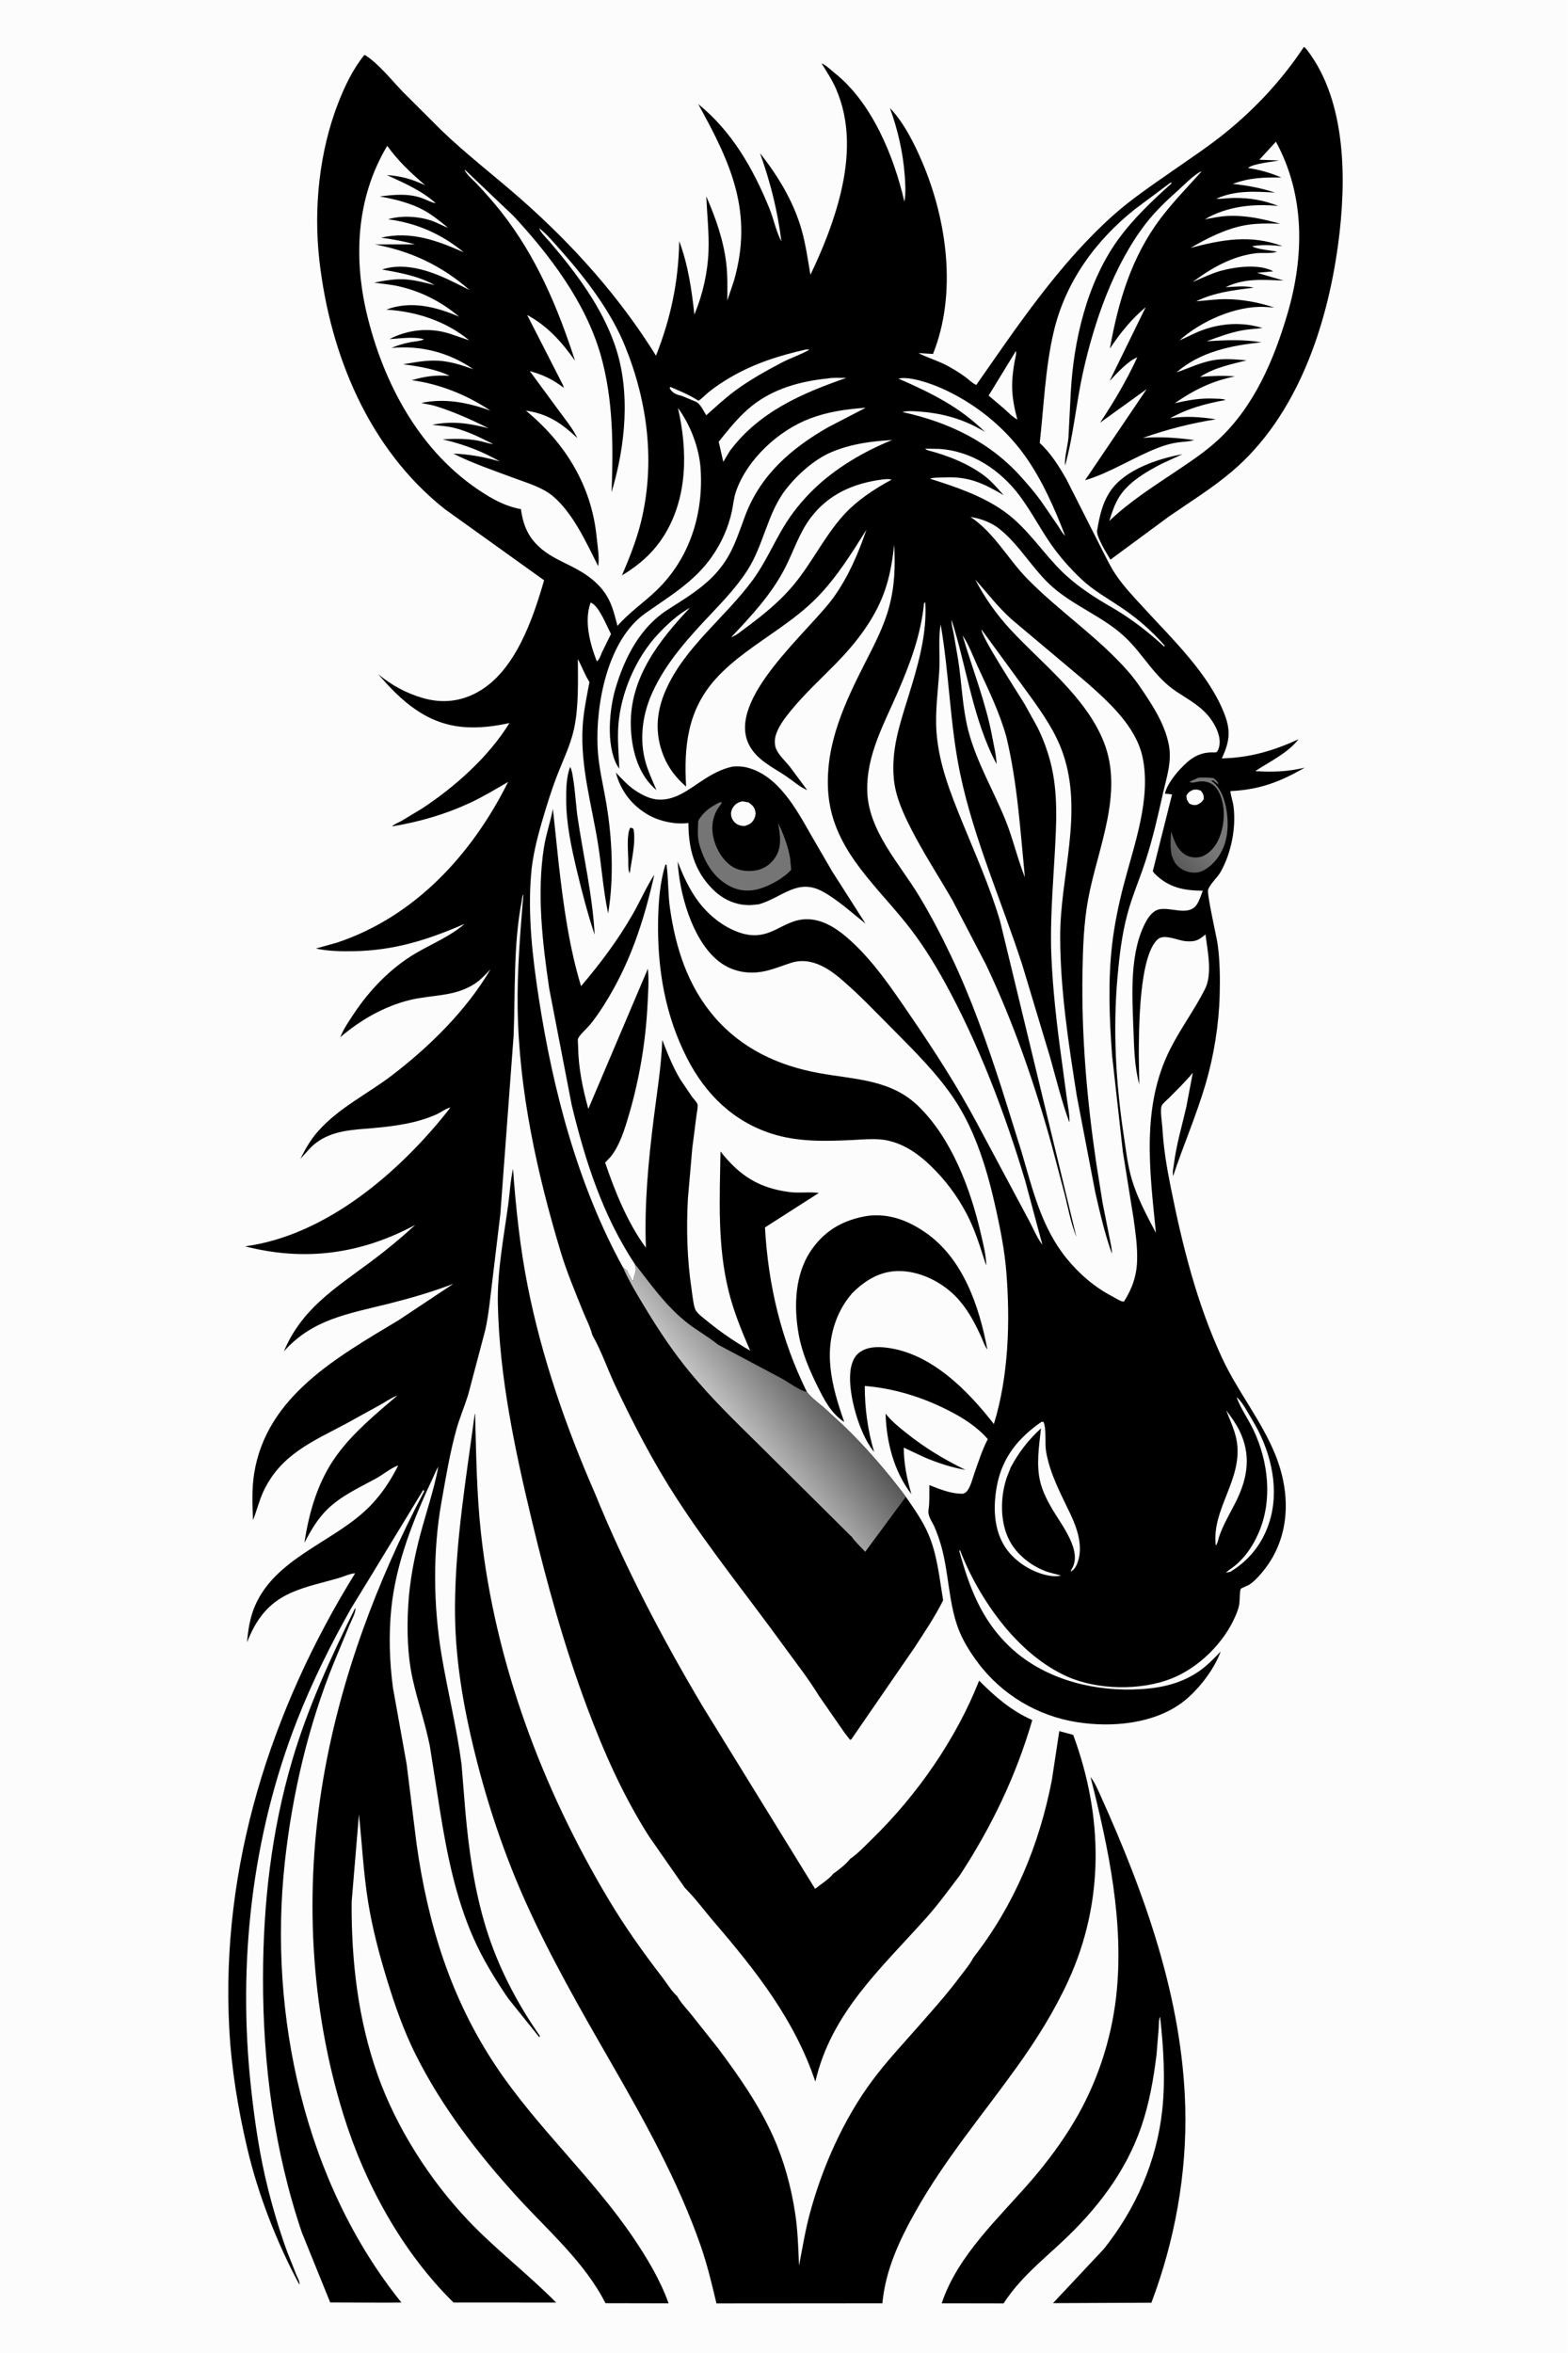
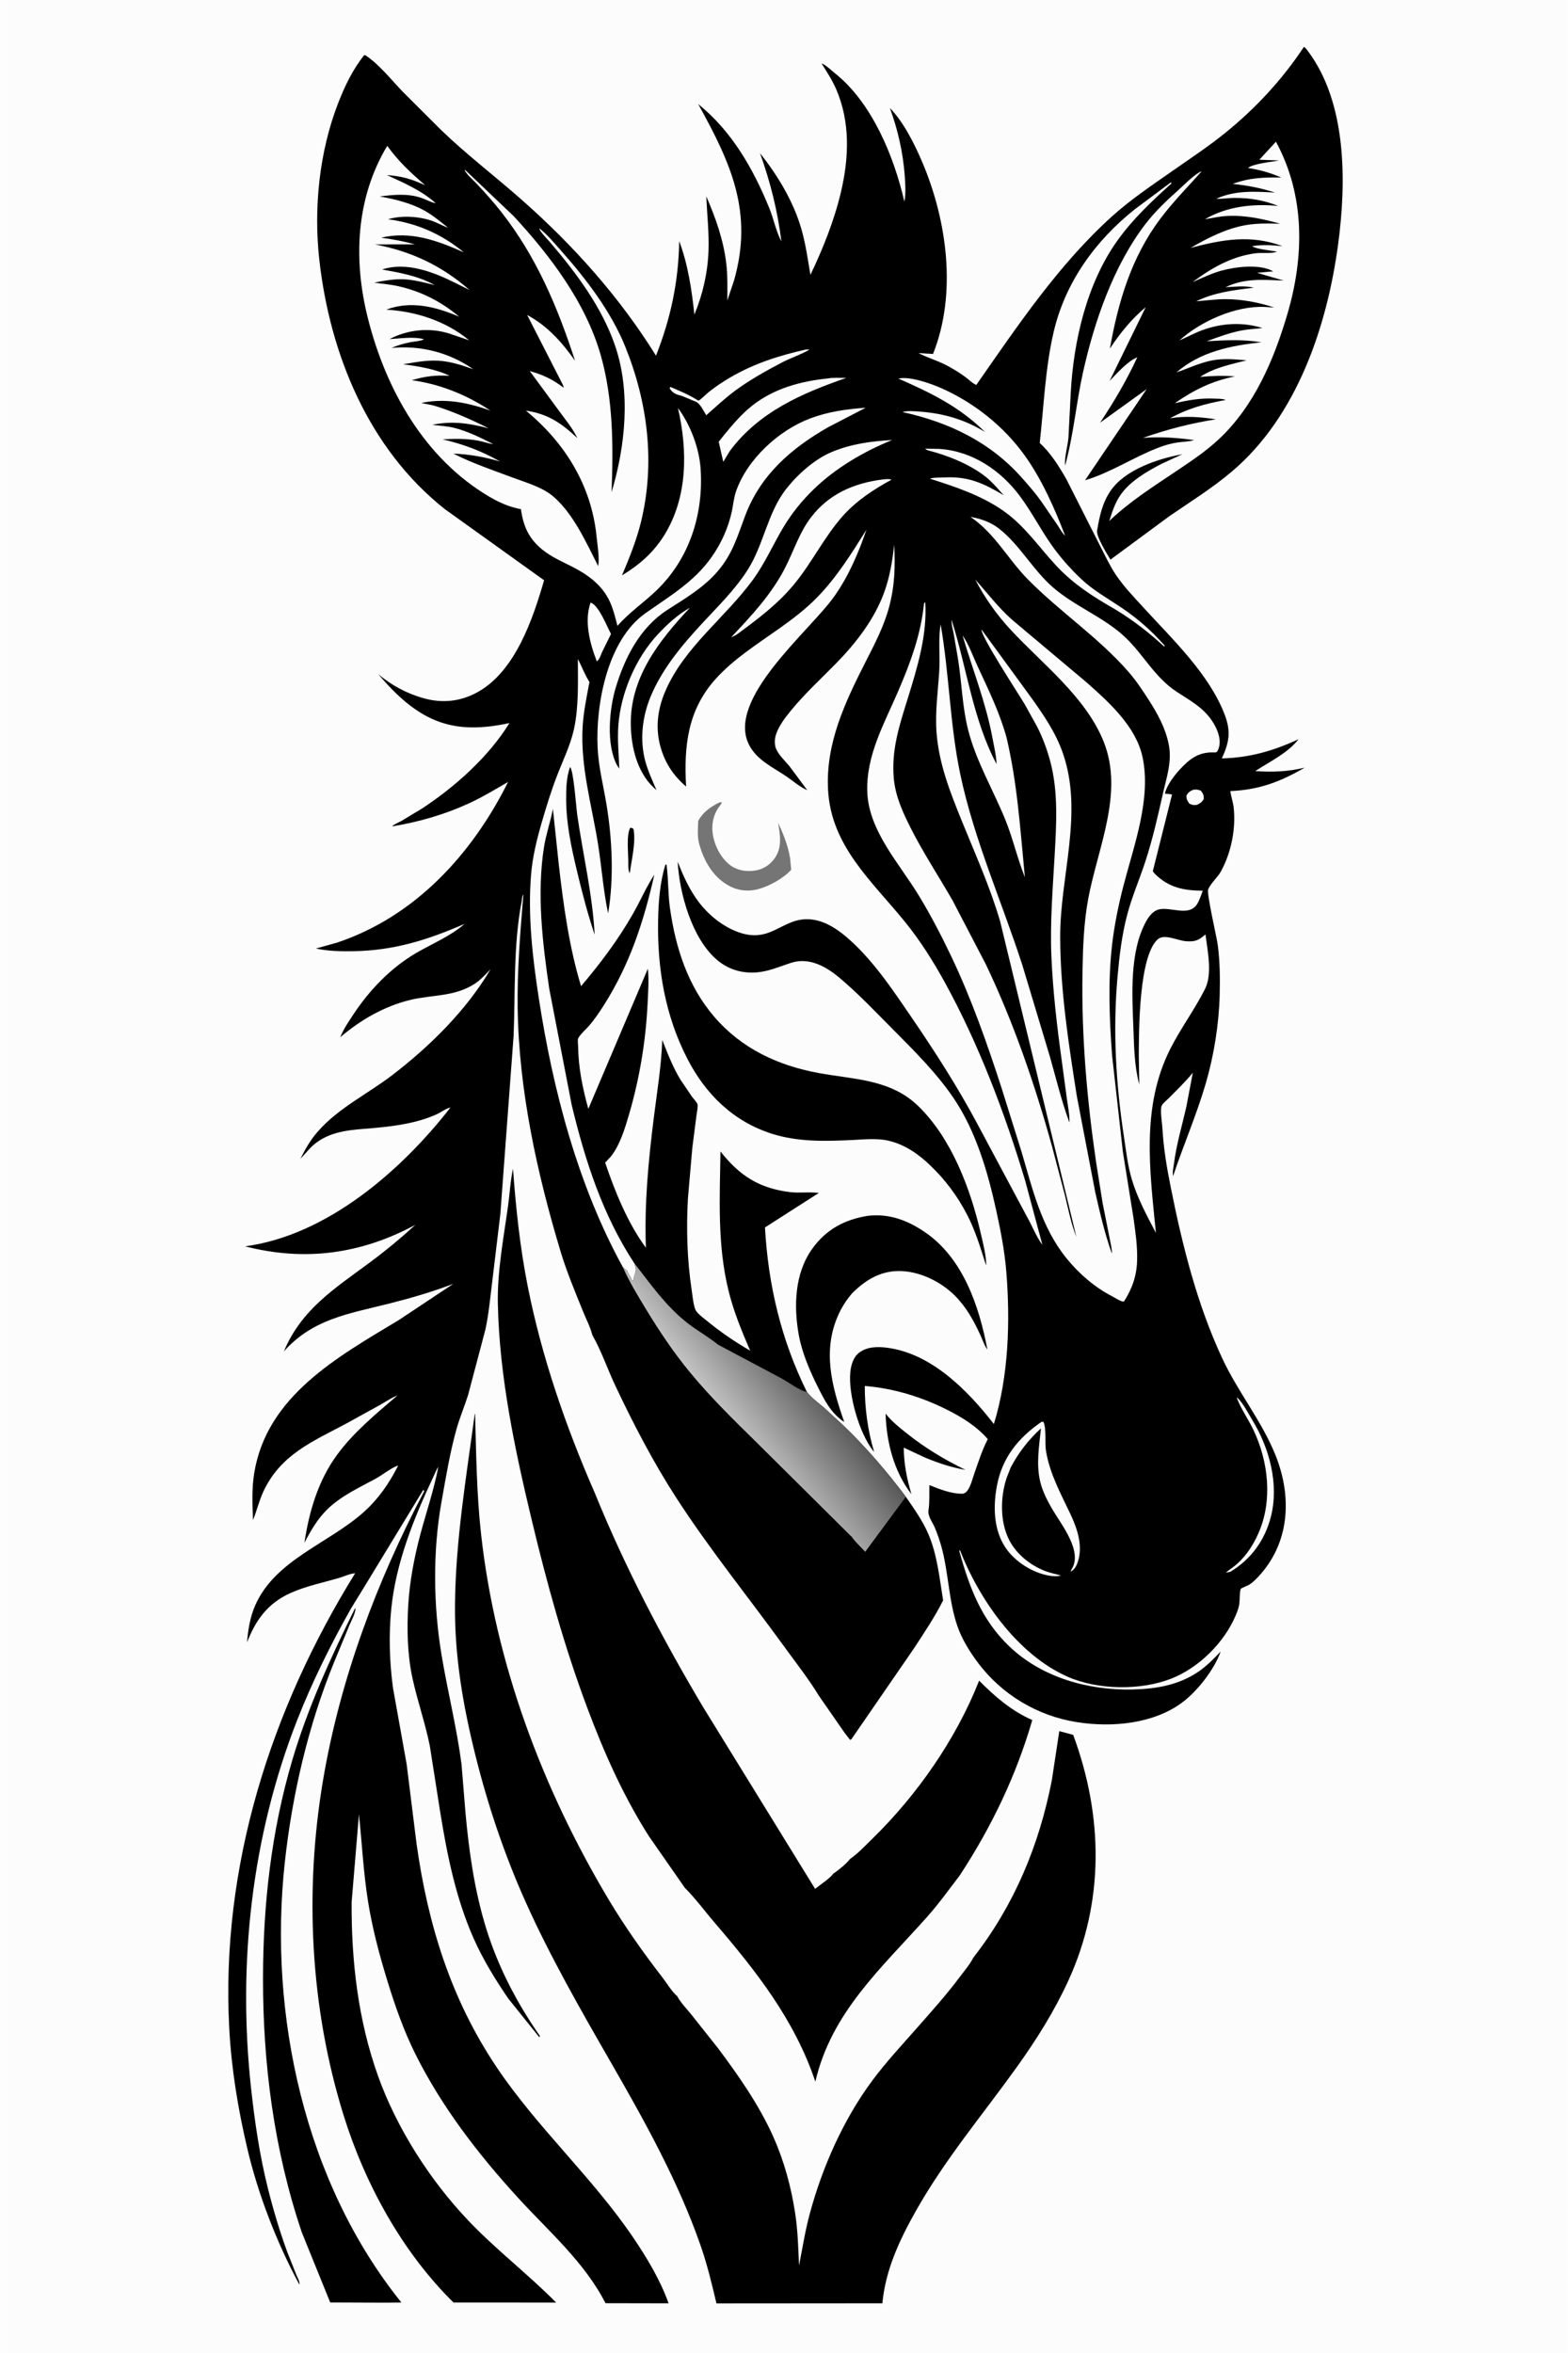
<svg xmlns="http://www.w3.org/2000/svg" version="1.1" style="display: block;" viewBox="0 0 1365 2048" width="1024" height="1536">
  <defs>
    <linearGradient id="Gradient1" gradientUnits="userSpaceOnUse" x1="1025.64" y1="751.118" x2="1049.69" y2="732.539">
      <stop class="stop0" offset="0" stop-opacity="1" stop-color="rgb(92,91,92)" />
      <stop class="stop1" offset="1" stop-opacity="1" stop-color="rgb(120,119,119)" />
    </linearGradient>
    <linearGradient id="Gradient2" gradientUnits="userSpaceOnUse" x1="697.893" y1="1187.28" x2="634.213" y2="1237.34">
      <stop class="stop0" offset="0" stop-opacity="1" stop-color="rgb(89,88,88)" />
      <stop class="stop1" offset="1" stop-opacity="1" stop-color="rgb(196,195,195)" />
    </linearGradient>
  </defs>
  <path transform="translate(0,0)" fill="rgb(252,252,252)" d="M -0 -0 L 1365 0 L 1365 2048 L -0 2048 L -0 -0 z" />
  <path transform="translate(0,0)" fill="rgb(0,0,0)" d="M 548.591 720.5 C 550.113 720.5 550.192 720.746 551.438 721.5 C 553.677 732.868 549.738 748.587 548.149 760.203 L 547.495 758.511 C 546.694 755.427 546.947 751.321 546.894 748.11 C 546.777 740.986 545.293 726.504 548.591 720.5 z" />
  <path transform="translate(0,0)" fill="rgb(0,0,0)" d="M 770.962 1230.41 C 776.4 1237.29 783.102 1242.56 789.929 1247.99 C 805.781 1260.59 822.399 1270.48 840.543 1279.36 C 827.992 1277.21 816.409 1273.3 804.716 1268.39 L 786.787 1259.98 C 786.863 1274.26 789.467 1286.9 793.451 1300.5 C 778.137 1280.54 771.706 1255.23 770.962 1230.41 z" />
  <path transform="translate(0,0)" fill="rgb(0,0,0)" d="M 496.235 667.5 C 499.4 671.232 501.53 702.848 502.488 709.473 C 507.459 743.85 515.831 778.967 517.633 813.596 C 511.595 795.481 506.69 776.747 502.249 758.179 C 497.304 737.505 492.857 716.952 492.819 695.584 C 492.802 686.054 493.002 676.57 496.235 667.5 z" />
  <path transform="translate(0,0)" fill="rgb(0,0,0)" d="M 755.422 1058.24 C 773.866 1056.02 789.933 1062.07 804.987 1072.28 C 838.341 1094.88 852.426 1136.76 859.592 1174.56 C 857.053 1171.36 855.353 1166.02 853.601 1162.23 C 847.758 1149.58 841.375 1137.85 831.435 1127.85 C 818.922 1115.26 799.849 1106.02 781.866 1106.28 C 765.575 1106.52 752.632 1114.73 741.565 1125.91 C 737.128 1131.17 733.402 1136.79 730.466 1143.02 C 715.533 1174.7 723.927 1206.34 734.958 1237.63 L 733.57 1236.76 C 722.97 1229.07 717.63 1218.49 711.945 1207.13 C 704.901 1193.04 698.173 1177.41 695.356 1161.81 C 690.856 1136.89 691.771 1108.27 707.027 1086.98 C 719.184 1070.01 735.174 1061.53 755.422 1058.24 z" />
-   <path transform="translate(0,0)" fill="rgb(0,0,0)" d="M 637.805 667.19 C 642.061 666.912 645.836 666.951 650 667.969 C 677.071 674.584 692.958 703.713 705.673 726.143 L 724.467 758.497 L 753.511 803.958 C 741.787 794.581 729.764 783.576 716.667 776.239 C 694.304 763.71 681.216 781.23 660.505 787.105 L 653.5 787.784 C 640.511 788.093 629.277 782.913 620.189 773.742 C 604.193 757.601 599.285 738.263 599.281 716.308 C 588.276 717.845 574.286 714.89 564.688 709.469 C 550.047 701.199 540.374 688.501 536.074 672.46 C 541.508 678.061 546.921 684.135 553.524 688.376 C 559.208 692.026 565.641 695.367 572.5 695.898 C 587.31 697.046 599.288 687.313 610.814 679.721 C 619.454 674.031 627.614 669.455 637.805 667.19 z" />
  <path transform="translate(0,0)" fill="rgb(252,252,252)" d="M 645.92 697.5 C 647.738 697.549 649.823 698.096 651.635 698.397 C 654.015 700.147 656.004 701.596 657.047 704.489 C 658.196 707.679 657.868 709.828 656.473 712.804 C 654.734 716.515 652.222 717.623 648.5 718.896 C 646.488 719.002 644.037 718.6 642.225 717.684 C 639.585 716.348 637.521 713.837 636.743 711 C 635.972 708.188 636.404 705.476 637.953 703 C 640.001 699.725 642.279 698.456 645.92 697.5 z" />
  <path transform="translate(0,0)" fill="rgb(118,117,118)" d="M 626.035 698.5 L 628.384 698.131 C 627.967 700.049 626.063 701.929 624.976 703.615 C 621.115 709.606 619.556 716.969 620.237 723.995 C 621.272 734.676 626.882 746.202 635.418 752.838 C 641.627 757.666 649.392 758.82 657.044 757.762 C 664.079 756.79 670.195 752.916 674.306 747.155 C 681.06 737.69 679.205 726.93 677.344 716.184 C 682.085 726.213 685.844 735.715 687.779 746.69 L 688.761 757.026 C 682.335 764.298 669.468 771.448 660.032 773.884 C 650.418 776.366 641.459 775.125 632.981 770.028 C 620.026 762.241 612.809 749.082 608.781 735 C 606.884 728.372 607.528 721.25 607.829 714.431 C 612.108 706.69 618.369 702.504 626.035 698.5 z" />
  <path transform="translate(0,0)" fill="rgb(0,0,0)" d="M 309.147 1399.5 C 310.214 1402.42 305.542 1411.19 304.161 1414.39 L 290.779 1446.65 C 268.246 1501.64 254.181 1562.36 247.783 1621.34 C 233.454 1753.43 265.06 1899.4 349.341 2004.05 L 335.25 2004.18 L 287.361 2004 L 262.67 1943.11 C 238.51 1871.69 228.727 1796.57 228.848 1721.37 C 228.951 1657.43 236.125 1593.67 254.28 1532.19 C 267.897 1486.08 287.917 1442.49 309.147 1399.5 z" />
  <path transform="translate(0,0)" fill="rgb(0,0,0)" d="M 579.283 752.5 C 580.487 752.729 580.174 752.366 580.328 753.546 C 581.912 765.683 581.449 778.15 583.201 790.44 C 588.142 825.099 598.705 858.176 621.853 885.07 C 645.728 912.81 677.443 927.522 712.968 934 C 743.72 939.609 775.235 939.366 799.174 962.478 C 828.391 990.687 844.911 1034.76 853.847 1073.55 C 855.935 1082.61 858.457 1092.17 858.623 1101.5 L 857.944 1099.7 C 853.157 1084.87 849.031 1070.87 841.789 1056.96 C 833.525 1041.1 823.221 1027.26 810.353 1014.81 C 799.757 1004.56 787.718 996.065 773.125 992.764 C 763.219 990.524 752.032 991.776 741.951 992.249 C 718.324 993.359 694.586 994.038 671.777 986.736 C 638.283 976.013 614.179 952.373 598.254 921.347 C 579.012 883.858 572.164 843.381 572.873 801.479 C 573.143 785.582 574.428 767.702 579.283 752.5 z" />
  <path transform="translate(0,0)" fill="rgb(0,0,0)" d="M 552.443 1099.97 C 524.675 1057.91 509.359 1010.35 497.636 961.719 L 478.07 860.438 C 472.183 820.413 467.177 777.894 473.469 737.612 C 475.23 726.341 479.116 715.318 481.283 704.069 L 486.438 752.879 C 490.466 787.984 495.449 824.497 505.785 858.328 C 522.697 838.419 537.54 818.673 550.626 795.996 C 557.171 784.655 562.45 772.211 569.59 761.288 C 560.456 801.972 548.266 839.163 525.819 874.632 C 522.048 880.591 518.028 886.509 513.524 891.939 C 510.888 895.115 504.749 900.44 503.192 903.946 C 502.733 904.978 503.202 909.283 503.217 910.579 C 503.433 929.236 507.168 947.241 512.114 965.157 L 563.956 843.191 C 565.011 853.15 564.203 863.373 563.727 873.361 C 562.186 905.739 556.781 938.384 547.705 969.511 C 544.12 981.806 539.785 996.38 531.822 1006.5 L 526.767 1011.93 C 535.303 1037.19 546.396 1064.47 562.245 1086.03 C 560.872 1047.6 564.341 1011.2 569.102 973.082 C 571.905 950.64 575.727 927.771 576.498 905.151 C 581.16 916.995 585.704 928.83 592.351 939.743 L 602.375 954.543 C 603.607 956.23 606.412 959.115 607.112 960.964 C 607.826 962.852 606.6 968.487 606.302 970.668 L 602.656 999.203 L 598.802 1043.51 C 597.417 1069.83 598.086 1096.02 602.016 1122.11 C 602.666 1126.42 603.692 1137.76 605.938 1140.98 C 608.325 1144.39 613.258 1147.89 616.557 1150.58 C 627.983 1159.92 640.293 1168.2 653.051 1175.6 C 645.733 1158.66 638.726 1141.73 634.286 1123.77 C 624.333 1083.49 626.56 1043.12 627.191 1002.19 C 643.689 1023.25 660.966 1034.36 687.94 1037.61 C 696.201 1038.6 704.804 1037.18 712.938 1038.35 L 711.912 1038.9 L 665.939 1068.33 C 668.726 1118.63 680.09 1166.33 702.463 1211.57 C 696.499 1210.81 686.138 1202.98 680.427 1199.88 L 624.92 1170.38 C 616.413 1163.34 606.253 1157.92 597.5 1150.91 C 579.15 1136.2 566.723 1118.23 552.443 1099.97 z" />
-   <path transform="translate(0,0)" fill="rgb(0,0,0)" d="M 949.401 1546.62 C 953.086 1551.34 955.523 1557.13 957.972 1562.56 C 996.671 1648.3 1029.45 1739.36 1031.9 1834.42 C 1033.39 1891.95 1022.73 1950.48 1002.41 2004.23 L 916.743 2004.61 L 960.938 1957.5 C 988.764 1922.73 1007.09 1880.95 1011.87 1836.52 C 1014.72 1810.09 1012.96 1781.72 1009.98 1755.31 C 1008.69 1758 1008.96 1762.72 1008.73 1765.7 L 1006.89 1788.24 C 1004.29 1809.49 1000.5 1831.18 993.462 1851.45 C 979.817 1890.76 954.705 1923.17 924.538 1951.31 C 905.997 1968.61 887.72 1983.26 873.67 2004.85 L 819.806 2004.76 C 833.894 1962.43 870.318 1929.92 898.724 1896.81 C 911.971 1881.37 924.728 1864.15 935.132 1846.69 C 954.854 1813.59 967.338 1776.16 971.711 1737.87 C 979.007 1673.99 965.085 1608.28 949.401 1546.62 z" />
  <path transform="translate(0,0)" fill="rgb(0,0,0)" d="M 596.238 1643.23 L 565.059 1598.5 C 542.453 1563.02 525.698 1525.2 510.988 1485.9 C 491.036 1432.6 475.907 1377.63 462.678 1322.32 C 448.036 1261.09 434.665 1198 433.331 1134.83 C 432.737 1106.7 438.383 1077.26 442.249 1049.38 C 443.725 1038.73 444.224 1027.78 446.523 1017.3 C 449.053 1051.75 452.596 1085.44 459.309 1119.38 C 471.549 1181.25 492.625 1242.09 517.903 1299.8 C 543.831 1363.68 576.632 1426.31 611.874 1485.52 L 709.585 1644.01 C 713.979 1640.43 722.283 1635.17 725.474 1630.77 C 730.423 1627.38 736.371 1622.58 740.132 1617.9 C 747.017 1613.19 753.279 1606.38 759.28 1600.54 C 798.269 1562.57 832.392 1513.61 852.402 1462.81 C 866.083 1476.63 880.682 1489.2 898.689 1497.1 C 884.578 1545.67 863.308 1589.84 835.667 1632.14 C 826.172 1644.57 817.21 1657.1 806.772 1668.8 C 767.333 1713.01 723.647 1751.68 709.804 1811.83 C 691.771 1758.12 658.32 1715.66 621.855 1673.17 C 613.498 1663.43 605.299 1652.22 596.238 1643.23 z" />
  <path transform="translate(0,0)" fill="rgb(0,0,0)" d="M 847.427 1703.83 C 883.126 1657.93 904.722 1606.06 915.755 1549.26 L 922.206 1506.74 L 934.316 1510 C 960.409 1580.5 961.701 1655.16 929.948 1724.22 C 917.712 1750.82 902.368 1775.18 885.348 1798.95 C 855.36 1840.83 822.965 1878.98 797.479 1924.08 C 783.219 1949.31 770.871 1975.54 768.159 2004.74 L 623.692 2004.85 C 619.722 1988.15 615.695 1971.23 610.061 1955 C 590.44 1898.49 560.815 1845.55 531.063 1793.86 C 505.107 1748.76 478.935 1703.07 457.588 1655.57 C 439.077 1614.38 424.561 1571.08 413.668 1527.29 C 402.949 1484.19 395.666 1441.71 396.02 1397.19 C 396.464 1341.29 405.773 1286.11 413.194 1230.84 L 413.524 1230.49 C 414.468 1265.35 414.849 1300.04 418.669 1334.76 C 431.067 1447.39 471.87 1556.29 529.75 1653.22 C 543.894 1676.91 559.734 1699.2 576.563 1721.05 C 580.307 1725.91 584.338 1732.68 588.772 1736.8 L 589.319 1737.11 C 592.324 1742.85 597.486 1748.1 601.587 1753.16 L 625.02 1782.67 C 643.016 1806.71 660.822 1832.19 673.133 1859.7 C 682.649 1880.96 688.847 1903.9 692.298 1926.9 C 694.517 1941.68 694.941 1957 695.603 1971.92 C 698.521 1956.82 700.897 1941.9 704.89 1926.99 C 715.768 1886.38 734.344 1844.54 759.479 1810.75 C 771.566 1794.5 785.803 1779.26 799.199 1764.04 C 811.573 1749.98 823.931 1736.23 835.175 1721.21 C 839.306 1715.69 844.272 1709.94 847.427 1703.83 z" />
  <path transform="translate(0,0)" fill="rgb(0,0,0)" d="M 515.627 1162.04 C 513.798 1154.85 509.976 1147.61 507.197 1140.71 C 500.36 1123.73 493.267 1106.89 487.979 1089.35 C 467.425 1021.15 451.594 948.946 450.583 877.449 C 450.113 844.243 452.849 811.53 455.564 778.5 C 454.273 780.11 454.505 782.294 454.125 784.244 C 446.721 822.256 448.616 862.917 447.053 901.5 L 435.505 1056.69 L 428.325 1116.45 C 426.634 1130.1 425.362 1144.2 422.385 1157.62 L 407.374 1214.36 C 404.241 1224.24 400.111 1233.91 397.317 1243.88 C 391.543 1264.47 388.002 1286.28 384.238 1307.32 C 376.561 1350.24 377.158 1397.8 384.364 1440.76 C 389.675 1472.43 397.524 1503.62 401.7 1535.54 L 405.16 1577.94 C 408.212 1611.61 413.056 1645.62 423.032 1678 C 433.435 1711.76 449.755 1743.1 469.909 1772 L 469.5 1773.24 L 442.465 1739.56 C 431.131 1722.98 420.394 1705.53 412.244 1687.14 C 396.641 1651.93 389.09 1614.12 383.003 1576.3 L 374.136 1519.81 C 370.177 1499.91 363.339 1480.62 359.017 1460.77 C 354.558 1440.29 354.073 1418.14 355.297 1397.24 C 356.489 1376.88 360.484 1355.63 365.731 1335.95 C 370.954 1316.36 377.775 1296.52 381.517 1276.62 C 379.732 1279.25 378.479 1282.64 377.115 1285.53 C 360.118 1321.56 344.658 1359.93 340.57 1399.94 C 338.246 1422.69 338.974 1446.34 342.001 1469 L 353.927 1535.55 L 362.561 1604.97 C 372.467 1675.19 392.415 1739.82 432.217 1799.17 C 467.635 1851.98 515.532 1894.91 551.152 1947.47 C 563.306 1965.4 574.66 1984.29 582.008 2004.76 L 527.062 2004.65 C 508.75 1968.78 477.535 1942.06 450.747 1912.73 C 416.228 1874.93 384.664 1834.07 361.694 1788.13 C 351.369 1767.48 343.828 1745.87 337.058 1723.84 C 330.118 1701.25 324.05 1678.4 320.314 1655.05 C 316.253 1629.67 315.05 1604.59 312.383 1579.13 L 306.013 1655.63 C 305.745 1706.89 311.564 1757.94 328.862 1806.49 C 345.142 1852.18 374.175 1897.59 407.637 1932.76 C 431.748 1958.1 459.597 1979.32 484.091 2004.09 L 394.707 2004.04 C 349.927 1960.01 317.42 1900.43 298.926 1840.81 C 269.81 1746.94 264.792 1645.33 281.27 1548.57 C 296.188 1460.97 327.905 1376.43 369.183 1298 L 368.5 1296.59 L 320.545 1375.43 L 305.541 1399.9 C 287.963 1430.99 271.677 1463.83 258.626 1497.07 C 218.858 1598.38 206.695 1709.38 218.404 1817.17 C 221.615 1846.72 225.962 1876.31 233.227 1905.17 C 237.887 1923.69 243.365 1942.07 249.941 1960 L 258.01 1980.31 C 259.018 1982.72 261.084 1985.97 260.5 1988.46 C 240.914 1952.17 224.576 1910.06 215.147 1869.89 C 207.128 1835.72 201.351 1800.81 199.465 1765.73 C 191.9 1624.94 235.429 1488.24 309.055 1369.37 C 304.876 1369.46 298.973 1372.3 294.833 1373.5 C 280.829 1377.56 266.518 1380.43 253.135 1386.38 C 233.251 1395.22 222.686 1409.6 214.966 1429.45 C 215.838 1418.52 217.54 1407.63 221.951 1397.5 C 239.382 1357.46 286.509 1343.26 316.924 1315.75 C 329.76 1304.14 338.68 1291.02 346.504 1275.69 L 345.628 1275.86 C 339.632 1278.19 332.954 1283.73 327.067 1286.94 C 312.663 1294.79 296.609 1302.09 284.788 1313.75 C 276.111 1322.3 270.481 1332.16 264.907 1342.82 C 268.98 1315.65 276.814 1288.86 293.234 1266.38 C 307.67 1246.62 327.422 1230.41 345.918 1214.57 L 344.827 1215.02 C 339.892 1217.11 335.087 1220.39 330.398 1223.02 L 301.034 1239.21 C 271.532 1254.89 243.97 1266.2 229.022 1298.5 C 225.344 1306.45 223.46 1314.95 220.139 1323.01 C 219.586 1309.49 219.002 1295.69 221.173 1282.27 C 232.054 1214.98 293.891 1181.02 347 1149.01 L 394.554 1117.42 C 375.678 1124.62 357.022 1130.01 337.422 1134.92 C 302.964 1143.56 272.031 1148.18 247.044 1176.18 C 262.224 1139.86 290.728 1121.85 321.068 1099.4 C 335.262 1088.9 348.438 1078.07 361.424 1066.12 C 314.149 1091.52 265.433 1098.16 213.242 1084.79 C 284.654 1075.21 349.354 1018.84 392.034 964.008 C 388.544 964.512 383.602 968.266 380.191 969.808 C 374.252 972.494 367.789 974.688 361.477 976.253 C 349.392 979.249 337.03 980.799 324.647 981.871 C 307.284 983.375 289.955 983.719 275.319 994.502 C 270.038 998.393 266.008 1003.92 261.421 1008.58 C 265.768 999.919 270.213 992.083 276.676 984.743 C 294.742 964.229 319.785 952.285 341.265 935.866 C 373.895 910.924 406.07 879.253 426.985 843.589 C 422.67 848.057 418.301 852.945 413.066 856.338 C 395.438 867.763 376.04 865.639 356.681 870.397 C 334.293 875.9 313.598 887.811 296.19 902.743 C 298.766 895.898 303.268 889.432 307.278 883.328 C 321.365 861.887 340.007 842.44 362.266 829.437 C 375.571 821.664 392.886 814.418 404.315 804.128 C 372.237 818.104 342.989 827.324 307.636 827.899 C 296.896 828.073 285.447 827.909 274.928 825.568 L 293.277 820.452 C 361.385 797.723 410.966 743.374 442.259 680.584 C 431.247 686.955 420.225 693.657 408.668 698.991 C 386.933 709.023 364.835 715.322 341.301 719.292 C 342.697 717.499 347.032 715.833 349.116 714.69 L 367 703.916 C 395.744 685.153 425.394 658.711 443.436 629.321 C 430.452 632.167 417.303 633.841 404 632.821 C 371.346 630.318 349.364 610.339 329.2 586.808 C 340.764 596.398 353.385 603.286 367.844 607.5 C 384.616 612.388 400.759 610.786 416.038 602.236 C 448.562 584.034 463.909 538.614 473.601 505.058 L 387.194 443.15 C 320.916 390.68 287.237 308.701 277.916 226.5 C 272.793 181.315 277.825 131.848 294.418 89.403 C 300.218 74.566 306.986 60.494 316.956 47.971 L 318.012 48.104 C 329.934 55.949 340.35 69.249 350.303 79.621 L 383.909 113.157 C 406.203 134.614 430.597 153.175 453.757 173.572 C 498.752 213.198 539.426 258.565 571.038 309.605 C 583.928 276.911 590.683 244.914 591.247 209.885 C 598.942 230.195 602.153 252.356 604.461 273.812 C 611.761 256.335 616.092 237.215 616.767 218.309 C 617.328 202.629 615.501 186.561 614.822 170.88 C 623.029 189.789 629.804 208.84 632.245 229.439 C 633.492 239.97 633.173 250.92 633.146 261.517 L 638.888 244.489 C 656.098 184.652 636.253 142.032 607.786 90.564 C 637.098 114.225 655.716 146.859 669.734 181.262 C 673.492 190.485 675.585 201.558 680.253 210.135 C 676.886 183.314 670.686 158.737 661.621 133.3 C 677.237 153.058 690.653 175.187 697.677 199.5 C 701.396 212.376 703.244 226.039 705.516 239.23 C 716.397 216.502 726.197 192.039 732.012 167.472 C 739.132 137.392 740.366 106.16 727.767 77.244 C 724.423 69.568 719.657 62.395 715.268 55.285 L 716.08 55.535 C 719.505 57.08 723.728 61.261 726.733 63.649 C 759.183 89.447 778.279 136.208 787.327 175.517 C 788.719 168.668 788.139 159.853 787.629 152.861 C 786.176 132.954 781.606 112.75 774.698 94.019 C 786.664 106.251 796.167 125.363 802.841 141.017 C 824.544 191.922 833.218 255.685 812.248 308.093 L 799.5 307.31 C 808.264 311.747 817.71 314.303 826.509 319.293 C 831.389 322.06 836.302 325.056 840.792 328.424 C 843.723 330.623 846.59 333.642 849.945 335.058 C 885.559 283.975 922.164 229.456 968.795 187.72 C 984.911 173.296 1003.18 161.082 1020.88 148.696 C 1036.33 137.886 1052.27 127.382 1066.92 115.504 C 1093.48 93.968 1116.34 69.279 1135.23 40.785 C 1136.46 41.578 1137.16 42.44 1138.03 43.585 C 1172.89 89.099 1172.27 159.025 1164.93 213.147 C 1155.27 284.409 1129.08 362.339 1072.74 410.194 C 1055.4 424.924 1036.48 436.581 1017.82 449.447 L 966.756 487.098 C 963.929 482.347 954.22 467.096 955.155 461.67 C 957.286 449.308 959.56 438.001 966.746 427.377 C 979.318 408.787 1008.32 399.145 1029.43 395.344 L 1011.62 403.537 C 998.534 410.27 983.212 419.093 974.982 431.562 C 970.547 438.281 968.157 445.841 965.726 453.436 C 984.359 435.865 1003.76 423.706 1024.88 409.526 C 1037.35 401.154 1050.03 392.668 1061.03 382.381 C 1091.94 353.476 1109.02 313.349 1120.78 273.483 C 1135.61 223.242 1136.31 170.168 1110.85 123.328 L 1096.42 139.033 L 1113.53 139.655 C 1107.69 140.931 1090.54 142.374 1086.62 146.258 C 1097.18 147.837 1105.8 150.391 1115.58 154.502 C 1100.05 154.337 1088.08 154.58 1073.24 160.061 C 1086.32 161.47 1097.63 163.605 1110.14 167.622 C 1092.44 166.657 1075.46 165.446 1058.9 173.019 C 1064.07 173.264 1069.3 172.288 1074.5 172.271 C 1088.02 172.229 1100.32 174.185 1112.87 179.289 C 1091.23 177.075 1068.1 179.587 1048.96 190.864 C 1055.3 189.783 1061.85 188.337 1068.28 187.991 C 1084.1 187.139 1099.38 190.516 1114.55 194.727 C 1104.47 194.476 1093.89 194.225 1083.94 196.046 C 1067.07 199.134 1051.26 207.235 1036.55 215.747 C 1064.41 208.47 1088.75 203.962 1116.6 214.252 C 1107.58 213.383 1099.13 212.701 1090.15 214.3 C 1093.92 217.001 1106.89 217.963 1111.89 219.095 C 1106.83 220.95 1098.63 219.751 1093.03 220.467 C 1072.39 223.103 1054.66 233.301 1038.31 245.501 C 1046.5 241.988 1054.89 237.892 1063.5 235.541 C 1075.76 232.192 1096.89 229.503 1108.5 236.185 L 1094.41 237.446 L 1117.55 244.199 C 1099.65 243.547 1083.61 241.892 1066.93 250.007 C 1074.8 249.651 1083.85 248.352 1091.5 250.45 C 1074.35 252.4 1057.05 254.571 1041.37 262.259 C 1049.74 261.626 1058.31 260.409 1066.69 260.387 C 1080.89 260.35 1095.93 263.194 1109.37 267.637 L 1100.99 267.151 C 1075.87 265.951 1045.28 279.642 1026.81 296.303 C 1033.58 293.463 1039.88 289.86 1046.81 287.334 C 1063.63 281.202 1081.89 280.128 1099.11 285.501 C 1093.04 286.275 1086.91 286.471 1080.9 287.633 C 1070.45 289.653 1060.58 293.346 1050.63 297.02 C 1067.06 296.09 1081.94 295.176 1098.31 297.954 C 1071.83 300.656 1045 306.075 1024.25 324.146 C 1034.61 320.575 1044.54 315.768 1055.38 313.675 C 1065.1 311.796 1075.52 312.756 1085.31 313.627 C 1071.54 317.116 1056.87 320.077 1044.8 328.055 C 1055.01 327.173 1064.97 326.783 1075.19 327.603 C 1055.2 331.586 1039.28 339.452 1022.74 350.98 C 1034.65 348.219 1045.09 346.374 1057.38 346.957 C 1060.43 347.101 1064.32 346.943 1067.12 348.083 C 1049.27 351.472 1034.63 355.235 1018.6 364.104 C 1031.8 361.833 1045.43 362.947 1058.58 364.952 C 1036.32 368.502 1016.37 373.685 995.063 381.104 C 1010.45 380.007 1024.34 380.911 1039.61 383.058 C 1035 384.456 1030.24 384.416 1025.5 385.077 C 1019.8 385.871 1014.16 387.482 1008.8 389.527 C 987.206 397.759 966.745 411.487 944.639 418.006 L 998.276 338.699 L 957.73 367.898 C 970.059 349.324 980.749 331.261 990.132 310.995 C 981.769 314.216 972.235 325.162 966.019 331.571 L 997.481 267.316 C 984.781 277.99 975.448 289.631 966.269 303.396 C 973.556 262.514 984.951 223.992 1010.15 190.426 C 1020.97 176.001 1034.05 162.676 1046.09 149.225 C 1045.48 149.364 1045.21 149.391 1044.6 149.737 C 1037.85 153.589 1030.93 160.979 1025.05 166.212 C 1015.08 175.076 1005.38 184.379 997.244 194.981 C 969.43 231.207 952.647 279.918 942.831 324.176 C 936.843 351.174 934.674 378.426 927.284 405.2 C 926.558 398.053 929.519 388.384 930.187 381.013 L 932.182 341.927 C 934.592 296.653 946.237 246.342 973.106 208.968 C 986.308 190.606 1003.05 174.796 1019.82 159.75 L 1019.5 158.628 L 987.948 182.17 C 953.548 209.545 927.442 245.644 917.316 288.87 C 909.975 320.208 908.744 353.611 905.168 385.567 C 914.678 394.185 922.13 406.127 928.451 417.237 L 958.541 476.672 C 962.636 484.635 966.548 493.035 971.57 500.451 C 978.704 510.986 987.765 520.331 996.332 529.69 C 1021.43 557.107 1053.15 587.188 1066.42 622.533 C 1071.84 636.995 1070.02 646.545 1063.74 660.105 C 1088.1 659.502 1108.55 653.532 1130.55 643.443 C 1120.73 655.825 1105.69 662.64 1092.87 671.173 C 1107.9 672.112 1121.24 671.713 1135.93 668.127 C 1114.32 680.649 1096.18 687.438 1071.15 688.545 C 1071.7 693.307 1073.47 697.821 1074.02 702.646 C 1076.13 721.235 1071.91 742.077 1062.96 758.45 C 1060.03 763.805 1054.08 768.622 1051.85 774.095 C 1050.41 777.616 1059.23 815.459 1060.14 822.134 C 1062.09 836.613 1062.25 851.409 1061.87 866 C 1061.2 891.511 1056.87 918.753 1049.66 943.294 C 1041.7 970.425 1030.31 996.711 1021.32 1023.57 C 1020.58 1020.43 1021.69 1015.76 1022.11 1012.5 C 1024.26 995.95 1029 980.015 1032.75 963.796 L 1038.48 933.663 C 1032.16 941.43 1024.93 948.341 1017.92 955.468 C 1016.31 957.103 1012.09 960.473 1011.32 962.493 C 1009.85 966.306 1011.71 977.168 1011.96 981.55 C 1013 999.588 1015.75 1015.89 1019.28 1033.5 C 1029.43 1084.24 1042.06 1134.79 1063.97 1182 C 1077.57 1211.28 1098.47 1236.72 1110.45 1266.52 C 1124.43 1301.32 1123.35 1340.16 1097.96 1369.58 C 1094.91 1373.11 1091.25 1377.08 1087.21 1379.5 C 1086.08 1380.17 1080.81 1382.17 1080.31 1382.88 C 1079.17 1384.53 1079.39 1393.41 1078.96 1396.16 C 1078.38 1399.74 1077.04 1403.18 1075.61 1406.5 C 1065.47 1430.13 1043.55 1451.66 1019.73 1461.04 C 993.033 1471.55 955.527 1471 929.187 1459.27 C 885.722 1439.92 852.411 1392.1 835.644 1349.07 L 835.143 1350 C 843.939 1381.77 854.333 1409.62 878.589 1432.87 C 906.912 1460.02 947.278 1471.33 985.806 1470.5 C 1006.59 1470.05 1026.48 1466.69 1044 1454.55 C 1050.88 1449.78 1056.93 1443.49 1062.72 1437.47 C 1057.03 1453.39 1042.41 1472.05 1029.06 1481.93 C 1004.01 1500.48 968.08 1503.65 938 1498.99 C 903.164 1493.59 871.936 1474.9 850.948 1446.62 C 844.022 1437.29 837.495 1426.73 833.623 1415.73 C 825.757 1393.39 825.85 1368.35 819.361 1345.44 C 817.801 1339.93 815.902 1334.52 813.652 1329.25 C 811.561 1324.36 807.479 1319.74 808.343 1314.22 C 809.405 1307.43 808.913 1299.5 809.082 1292.59 C 818.322 1296.3 828.424 1300.37 838.5 1300.08 C 840.173 1299.48 841.189 1298.82 842.247 1297.35 C 845.153 1293.32 846.494 1287.46 848.136 1282.78 C 851.705 1272.59 854.964 1262.19 859.946 1252.59 C 850.555 1241.7 837.997 1233.83 825.249 1227.39 C 802.41 1215.84 778.37 1208.44 752.837 1206.3 C 752.793 1225.56 755.413 1245.29 760.993 1263.7 L 760.021 1262.6 C 747.912 1247.14 738.302 1213.47 740.258 1194.19 C 740.86 1188.25 742.76 1181.44 747.606 1177.59 C 754.405 1172.19 763.507 1171.97 771.75 1172.98 C 810.662 1177.71 842.481 1210.17 865.256 1239.46 C 878.136 1197.56 879.588 1150.03 876.048 1106.57 C 874.605 1088.85 871.113 1070.95 867.315 1053.61 C 859.978 1020.11 849.627 984.48 830.195 955.799 C 815.357 933.897 795.892 914.616 777.298 895.898 C 762.286 880.785 747.365 864.988 731.081 851.258 C 719.42 841.426 704.628 833.004 689 837.942 C 678.773 841.173 669.241 845.592 658.394 846.378 C 645.395 847.321 633.341 843.567 623.5 834.903 C 602.228 816.177 591.437 777.668 589.916 749.943 C 594.832 762.567 600.249 774.633 608.54 785.495 C 615.799 795.006 625.818 803.564 636.578 808.742 C 671.574 825.583 679.893 796.294 707.91 800.485 C 718.398 802.054 727.891 808.05 735.901 814.738 C 758.641 833.725 776.261 860.223 792.901 884.533 C 813.448 914.553 833.302 945.359 850.466 977.459 L 894.487 1059.79 C 898.794 1067.47 902.253 1076.5 907.508 1083.49 L 892.504 1027.66 C 874.872 968.88 851.954 908.463 822.307 854.616 C 812.262 836.372 800.963 818.536 787.828 802.348 C 759.063 766.897 723.449 736.451 720.858 687.357 C 718.721 646.871 735.665 611.235 753.513 576.127 C 761.449 560.516 769.527 545.202 774.059 528.174 C 779.015 509.551 779.379 493.104 778.484 474.038 C 776.85 488.462 774.653 502.116 769.639 515.844 C 761.059 539.332 744.986 559.931 727.63 577.61 C 714.32 591.167 700.16 604.162 688.157 618.919 C 683.009 625.249 676.745 633.407 674.95 641.486 C 674.261 644.59 674.355 648.87 675.626 651.826 C 677.959 657.249 683.652 662.515 687.433 667.127 L 702.744 687.743 C 696.363 685.028 690.555 679.84 684.829 675.935 C 672.951 667.836 658.667 661.571 651.93 648 C 632.26 608.382 704.353 549.526 725.519 520.138 C 738.554 502.039 747.061 481.975 754.315 461.02 C 741.271 481.752 728.56 502.283 711.381 519.929 C 701.745 529.827 690.529 538.369 679.305 546.37 C 660.041 560.101 638.917 573.229 622.989 590.932 C 598.344 618.325 595.332 649.677 597.247 684.614 C 588.591 677.115 582.016 668.745 577.676 658.051 C 569.953 639.019 571.105 620.226 579.204 601.453 C 595.701 563.216 631.164 537.768 655.331 504.764 C 665.826 490.433 672.83 474.207 681.901 459.04 C 689.237 446.775 698.042 435.873 708.288 425.916 C 727.22 407.516 752.285 392.741 776.723 382.989 C 758.321 384.052 741.396 386.243 724.219 393.349 C 709.235 399.548 694.313 412.925 684.327 425.665 C 668.02 446.468 664.918 474.234 650.544 496.5 C 639.751 513.219 625.683 527.058 612.202 541.544 C 594.172 560.919 576.39 581.919 566.206 606.648 C 559.098 623.906 556.835 643.864 561.588 662.04 C 563.878 670.8 567.972 679.39 571.46 687.744 L 568.948 685.447 C 554.65 671.868 549.599 650.776 549.116 631.713 C 548.067 590.243 573.606 557.546 600.648 528.942 C 589.997 534.895 581.009 543.191 572.702 552.052 C 553.387 572.653 540.244 603.409 538.235 631.602 C 537.342 644.144 538.657 656.572 539.066 669.089 L 536.956 665.731 C 527.544 647.885 530.356 617.134 535.969 598.532 C 543.861 572.377 557.111 546.298 580.616 531.068 C 596.617 520.7 612.574 511.584 625.085 496.824 C 637.941 481.657 641.916 466.789 648.775 448.654 C 662.132 413.337 688.787 390.241 720.878 371.871 L 753.625 354.907 C 736.893 356.087 721.041 358.269 705.241 364.222 C 677.802 374.56 650.28 399.864 640.668 427.876 C 638.821 433.258 638.323 439.207 637.141 444.78 C 634.038 459.393 627.902 472.93 619.286 485.116 C 604.187 506.472 582.625 519.077 561.773 533.788 C 528.826 557.031 518.473 612.707 520.189 650.453 C 520.951 667.211 524.999 682.758 527.762 699.16 C 532.908 729.711 534.551 764.371 529.348 794.969 C 525.089 775.038 523.721 754.277 520.474 734.111 C 515.001 700.117 505.114 667.106 507.175 632.349 C 507.947 619.323 510.71 606.411 513.099 593.606 C 508.996 587.2 506.526 580.253 503.001 573.569 C 503.07 593.408 503.837 615.537 499.548 634.908 C 496.5 648.674 489.974 661.916 484.906 675.038 C 479.786 688.296 475.547 702.069 471.589 715.712 C 467.331 730.384 463.531 745.743 462.278 761 C 459.316 797.069 463.553 833.54 469.043 869.166 C 481.356 949.081 503.07 1031.83 542.244 1103.02 L 545.995 1106.01 C 546.628 1108.62 548.813 1110.84 549.806 1113.47 L 550 1114 L 551.5 1114.51 C 551.51 1110.88 553.095 1108.65 553.5 1105.51 C 553.657 1104.29 552.708 1101.29 552.443 1099.97 C 566.723 1118.23 579.15 1136.2 597.5 1150.91 C 606.253 1157.92 616.413 1163.34 624.92 1170.38 L 680.427 1199.88 C 686.138 1202.98 696.499 1210.81 702.463 1211.57 C 706.701 1216.88 712.139 1220.79 717.293 1225.15 L 734.118 1240.62 C 753.777 1259.49 772.286 1280.97 788.605 1302.78 C 795.708 1313.08 803.108 1323.47 808.107 1335 C 815.969 1353.14 817.858 1373.56 821.058 1392.89 C 813.853 1407.37 804.613 1420.96 795.805 1434.51 L 741.045 1514.01 L 739.934 1514.26 L 735.102 1507.97 L 712.736 1475.73 C 703.808 1461.03 692.668 1446.97 682.572 1433.02 C 651.379 1389.94 618.061 1348.95 589.071 1304.23 C 568.857 1273.06 551.521 1239.74 535.666 1206.17 C 528.972 1192 523.722 1176.45 516.081 1162.84 L 515.627 1162.04 z" />
  <path transform="translate(0,0)" fill="rgb(252,252,252)" d="M 1038.53 687.5 C 1041.35 686.929 1042.85 687.151 1045.5 688.243 C 1047.77 691.307 1047.91 691.694 1048.04 695.5 C 1045.96 698.479 1045.37 698.942 1042.09 700.5 C 1039.29 701.006 1038.08 700.675 1035.51 699.5 C 1033.46 696.57 1033.06 696.036 1032.87 692.5 C 1034.41 689.777 1035.72 688.82 1038.53 687.5 z" />
  <path transform="translate(0,0)" fill="rgb(252,252,252)" d="M 514.092 524.5 L 514.575 524.62 C 521.499 527.63 528.167 544.883 531.86 551.795 L 524.038 567.694 C 522.973 570.093 521.775 574.24 519.5 575.611 C 513.56 560.314 508.262 540.641 514.092 524.5 z" />
-   <path transform="translate(0,0)" fill="rgb(252,252,252)" d="M 884.433 305.5 C 885.051 307.999 883.782 311.921 883.317 314.55 C 882.315 320.222 881.55 325.866 881.252 331.625 C 880.651 343.196 882.686 354.121 885.735 365.185 C 881.453 362.966 877.236 358.378 873.542 355.201 L 860.677 344.308 L 884.433 305.5 z" />
  <path transform="translate(0,0)" fill="rgb(252,252,252)" d="M 1076.75 1216.5 L 1077.29 1216.58 C 1082.42 1221.48 1086.58 1229.94 1090.32 1236.06 C 1105.15 1260.27 1113.57 1291.55 1106.56 1319.71 C 1101.44 1340.27 1089.37 1357.04 1071.21 1368 L 1067.21 1368.79 C 1070.4 1366.03 1074.03 1363.91 1077.17 1361.06 C 1085.38 1353.59 1091.21 1344.53 1095.65 1334.43 C 1108.12 1306.04 1104.34 1272.39 1091.42 1244.92 C 1087.03 1235.56 1080.67 1226.81 1077.01 1217.21 L 1076.75 1216.5 z" />
-   <path transform="translate(0,0)" fill="rgb(252,252,252)" d="M 1067.53 1227.55 C 1071.83 1233.18 1075.92 1238.85 1079.07 1245.22 C 1089.15 1265.6 1086.49 1285.44 1076.75 1305.5 C 1071.35 1316.64 1065.08 1326.31 1061.13 1338.23 C 1060.51 1340.88 1060.06 1343.11 1058.5 1345.37 C 1054.44 1313.26 1082.91 1286.97 1076.53 1253.2 C 1074.9 1244.61 1070.7 1235.71 1067.53 1227.55 z" />
-   <path transform="translate(0,0)" fill="url(#Gradient1)" d="M 1043.2 676.917 C 1047.76 676.585 1051.95 676.753 1056.5 677.254 C 1058.48 678.958 1060.25 680.106 1060.77 682.764 L 1056 679.061 L 1054.56 679.5 C 1060.71 683.983 1064.11 690.451 1066.11 697.701 L 1066.39 698.755 C 1068.81 707.189 1069.42 717.334 1068.22 726 C 1067.9 728.291 1067.43 730.442 1066.8 732.666 C 1063.9 742.908 1057.24 752.568 1047.66 757.65 C 1042.94 760.159 1037.8 759.948 1032.79 758.334 C 1028.7 757.017 1024.03 753.371 1022.13 749.531 L 1020.13 744.754 C 1018.55 737.729 1019.14 730.913 1019.58 723.808 C 1022.15 731.239 1024.18 738.294 1030.81 743.17 C 1034.74 746.053 1039.74 746.905 1044.5 745.981 C 1050.08 744.896 1055.37 739.907 1058.35 735.285 C 1064.77 725.361 1067.04 709.796 1064.31 698.218 C 1061.67 687.035 1055.97 678.671 1043.47 680.258 C 1040.66 680.614 1037.95 681.993 1035.51 680.5 L 1043.2 676.917 z" />
  <path transform="translate(0,0)" fill="rgb(252,252,252)" d="M 701.601 304.199 L 704.692 304.295 C 697.133 308.748 688.18 311.56 680.302 315.707 C 666.458 322.995 652.405 330.816 639.818 340.145 C 631.054 346.64 622.941 354.239 614.773 361.457 C 612.68 357.998 609.577 351.322 605.884 349.711 L 593.751 344.651 C 588.643 343.377 585.84 342.461 582.901 338 L 583.5 336.754 C 590.146 339.61 596.794 342.278 603.094 345.866 C 603.611 346.161 607.954 348.738 608.012 348.726 C 609.364 348.442 615.145 342.698 616.519 341.59 C 622.672 336.625 629.261 332.251 636.095 328.281 C 656.754 316.279 678.409 309.426 701.601 304.199 z" />
  <path transform="translate(0,0)" fill="rgb(252,252,252)" d="M 720.659 329.4 C 725.651 328.485 731.642 329.011 736.757 328.923 C 697.949 342.33 660.57 358.59 635.298 392.569 L 629.634 401.967 L 625.649 384.507 L 629.897 379.148 C 637.322 370.04 645.116 360.843 654.311 353.463 C 673.374 338.162 696.793 331.83 720.659 329.4 z" />
  <path transform="translate(0,0)" fill="rgb(252,252,252)" d="M 906.774 1237.5 L 908.517 1237.62 C 911.238 1244.78 909.358 1255.46 910.709 1263.36 C 914.113 1283.24 923.605 1300.21 932.077 1318.18 C 938.118 1331 943.219 1346.58 937.936 1360.55 C 936.829 1363.47 935.017 1366.54 932.163 1367.84 C 932.537 1366.39 932.279 1366.85 932.904 1365.88 C 942.877 1350.33 924.182 1327.31 916.355 1313.97 C 912.077 1306.68 907.937 1298.75 905.826 1290.54 C 901.854 1275.09 904.609 1258.83 906.279 1243.22 C 895.383 1253.13 886.849 1264.2 879.943 1277.17 L 876.46 1286.03 C 870.792 1302.84 870.404 1324.54 878.658 1340.55 C 885.016 1352.89 897.264 1362.56 910.071 1367.47 C 914.549 1369.19 919.284 1369.94 923.858 1371.38 C 920.106 1372.07 917.032 1372.07 913.275 1371.41 C 898.867 1368.86 883.779 1359.41 875.547 1347.3 C 864.884 1331.61 864.5 1311.03 867.938 1293 C 872.638 1268.34 886.656 1251.37 906.774 1237.5 z" />
  <path transform="translate(0,0)" fill="rgb(252,252,252)" d="M 782.112 329.5 C 792.038 327.315 810.25 333.809 819.25 337.767 C 847.951 350.387 873.761 370.915 892.061 396.39 C 907.01 417.201 918.13 442.429 927.252 466.227 C 924.97 464.425 922.767 460.157 921.061 457.652 L 906.18 435.944 C 901.147 428.975 895.608 422.552 889.874 416.156 C 862.317 384.854 826.091 367.453 785.823 358.696 L 786.384 358.422 C 790.705 357.366 797.883 358.004 802.32 358.377 C 822.326 360.059 840.37 365.422 857.533 375.992 C 835.17 353.932 810.496 342.007 782.112 329.5 z" />
  <path transform="translate(0,0)" fill="rgb(252,252,252)" d="M 768.036 417.36 C 770.864 417.067 773.398 416.63 776.166 417.5 C 760.827 425.734 745.317 436.014 733.692 449.11 C 717.415 467.447 706.631 490.11 690.928 508.996 C 676.841 525.938 659.659 538.827 642.04 551.78 C 640.212 553.001 638.548 553.853 636.5 554.646 C 654.004 536.139 671.617 517.281 683.341 494.446 C 690.928 479.671 695.924 463.335 706.152 450.076 C 721.683 429.94 743.205 420.577 768.036 417.36 z" />
  <path transform="translate(0,0)" fill="rgb(252,252,252)" d="M 805.388 390.5 L 817.782 390.729 C 846.463 392.608 871.268 409.369 888.02 431.953 C 897.845 445.199 905.521 460.043 914.947 473.606 C 922.638 484.674 931.504 494.653 941.278 503.938 C 951.536 513.684 964.241 520.788 975.939 528.619 C 990.173 538.148 1002.72 549.119 1014.04 562 L 1013.5 562.714 C 999.933 550.28 986.28 539.641 970.497 530.151 C 951.706 519.394 934.555 508.46 919.682 492.521 C 904.189 475.918 892.364 457.844 873.418 444.567 C 854.41 431.245 831.465 423.568 809.549 416.638 L 810.82 416.272 C 814.206 415.511 818.594 415.739 822.093 415.558 C 843.269 414.465 855.988 420.6 873.769 430.998 C 868.812 425.517 863.888 419.557 858.076 414.965 C 844.397 404.158 825.37 396.509 808.491 392.149 C 807.16 391.806 806.421 391.482 805.388 390.5 z" />
  <path transform="translate(0,0)" fill="rgb(252,252,252)" d="M 828.402 539.5 C 841.585 580.688 847.011 626.53 867.603 665.036 C 867.276 657.338 865.405 649.781 864 642.227 C 858.291 611.555 846.757 582.814 837.954 553.035 C 843.377 560.81 846.936 570.932 850.904 579.539 C 860.401 600.141 870.127 619.711 876.218 641.7 C 885.771 681.895 888.244 722.536 892.257 763.554 C 885.755 747.435 881.971 730.195 875.395 713.934 C 864.832 687.814 849.698 662.491 842.786 635.117 C 837.771 615.259 837.31 594.568 834.151 574.392 L 830.308 551.888 C 829.552 547.57 828.22 543.977 828.402 539.5 z" />
  <path transform="translate(0,0)" fill="url(#Gradient2)" d="M 552.443 1099.97 C 566.723 1118.23 579.15 1136.2 597.5 1150.91 C 606.253 1157.92 616.413 1163.34 624.92 1170.38 L 680.427 1199.88 C 686.138 1202.98 696.499 1210.81 702.463 1211.57 C 706.701 1216.88 712.139 1220.79 717.293 1225.15 L 734.118 1240.62 C 753.777 1259.49 772.286 1280.97 788.605 1302.78 L 753.225 1350.63 C 749.29 1346.35 744.355 1341.93 741.147 1337.12 L 740.919 1337.11 L 659.014 1255.84 C 638.775 1235.95 618.715 1216.4 600.62 1194.45 C 586.502 1177.33 573.96 1158.67 562.463 1139.7 C 555.354 1127.97 547.712 1115.6 542.244 1103.02 L 545.995 1106.01 C 546.628 1108.62 548.813 1110.84 549.806 1113.47 L 550 1114 L 551.5 1114.51 C 551.51 1110.88 553.095 1108.65 553.5 1105.51 C 553.657 1104.29 552.708 1101.29 552.443 1099.97 z" />
  <path transform="translate(0,0)" fill="rgb(252,252,252)" d="M 844.894 449.927 L 845.765 450.072 C 854.18 451.545 862.81 454.674 869.585 459.973 C 887.955 474.345 899.057 495.948 916.748 511.278 C 936.067 528.018 961.021 537.137 979.437 554.503 C 995.713 569.851 1004.97 589.24 1024.25 601.991 C 1035.58 609.483 1046.85 615.266 1054.8 626.795 C 1059.07 632.985 1063.14 641.811 1061.49 649.516 C 1061.21 650.827 1060.27 654.085 1058.9 654.747 C 1058.27 655.047 1054.84 654.829 1053.94 654.875 C 1047.4 655.21 1042.46 656.895 1037.06 660.663 C 1029.31 666.078 1016.01 681.068 1014.19 690.818 C 1016.32 690.901 1018.29 691.103 1020.39 691.5 L 1003.65 758.251 C 1004.19 759.136 1004.7 759.838 1005.43 760.574 C 1017.53 772.677 1030.81 775.148 1047.19 775.257 C 1045.74 778.924 1044.37 783.401 1042.31 786.745 C 1035.15 798.386 1018.97 788.811 1008.54 791.64 C 1003.96 792.885 1000.33 797.482 998.09 801.465 C 983.142 828.074 985.649 866.082 986.754 895.57 C 987.346 911.384 987.633 928.517 991.875 943.807 L 991.433 918.648 C 991.541 896.439 991.518 832.482 1007.84 817.626 C 1013.54 812.439 1025.29 818.677 1032.5 819.219 C 1040.47 819.819 1043.47 818.466 1049.49 813.291 C 1051.32 827.692 1055.77 847.877 1048.97 861.074 C 1039.87 879.005 1027.8 895.192 1018.76 913.122 C 993.362 963.443 1001.02 1019.2 1006.35 1073.08 C 998.403 1058.06 990.052 1042.52 985.246 1026.14 C 981.728 1014.16 980.36 1001.55 978.482 989.233 C 971.448 943.103 968.769 896.661 972.916 850.135 C 974.552 831.783 976.691 813.672 981.432 795.82 C 985.616 780.07 992.262 764.863 997.3 749.352 C 1003.61 729.922 1007.96 710.637 1012.43 690.756 C 1015.67 676.313 1020.58 662.703 1017.44 647.541 C 1014.54 633.486 1007.76 621.103 1000.06 609.164 C 994.528 600.584 988.899 592.083 982.156 584.393 C 955.968 554.527 922.68 532.49 894.933 504.361 C 877.426 486.613 865.906 464.035 844.894 449.927 z" />
  <path transform="translate(0,0)" fill="rgb(252,252,252)" d="M 337.024 126.922 C 346.572 140.301 357.71 150.592 370.119 161.273 C 358.342 155.891 349.644 153.273 336.717 152.385 C 351.236 159.047 367.368 166.035 379.267 176.942 C 374.992 176.108 370.622 173.535 366.424 172.138 C 354.687 168.231 342.512 169.473 330.5 170.983 C 343.848 173.411 357.593 176.688 369.547 183.382 C 376.93 187.516 383.464 192.997 390.045 198.27 C 385.136 196.512 380.593 193.801 375.651 192.106 C 364.426 188.256 349.161 187.334 337.752 190.859 C 362.514 194.108 384.471 203.689 403.696 219.65 C 380.314 209.268 357.6 200.891 331.666 206.861 C 341.8 208.238 351.287 209.964 361.155 212.689 L 326.271 212.734 C 357.865 218.656 384.529 231.271 408.695 252.425 L 397.364 246.789 C 378.205 237.115 354.166 227.474 332.571 234.564 C 348.465 237.446 364.051 240.188 378.383 248.134 C 369.817 246.068 360.838 243.585 352.016 243.127 C 343.056 242.661 334.419 244.257 325.689 246.012 C 332.61 247.029 339.616 247.536 346.45 249.06 C 366.448 253.519 384.018 262.478 399.672 275.673 C 379.509 267 357.566 261.429 336.184 269.51 C 362.479 271.098 387.888 279.391 408.401 296.205 L 390.811 290.253 C 373.641 284.915 354.878 286.837 339.016 295.155 C 348.271 294.591 360.033 292.809 369 295.259 C 366.797 296.836 360.157 297.268 357.238 297.832 C 351.355 298.968 346.149 300.5 340.647 302.886 C 365.949 300.348 391.184 306.82 412.017 321.424 C 401.964 317.813 392.19 314.563 381.409 313.948 C 371.147 313.361 360.892 315.379 350.813 317.09 C 363.918 318.753 379.411 321.238 391.331 327.108 C 379.052 326.34 370.109 327.486 358.304 330.932 C 382.524 334.077 406.454 343.771 426.797 357.356 C 407.242 350.398 387.345 346.346 366.672 350.719 C 370.585 351.727 374.639 352.112 378.508 353.277 C 394.059 357.962 410.807 365.501 425.311 372.756 C 408.015 368.373 393.784 366.136 376.097 369.776 C 382.363 370.503 389.042 370.87 395.156 372.37 C 407.319 375.355 418.27 380.99 429.39 386.561 C 425.056 386.093 420.544 384.32 416.182 383.529 C 405.628 381.613 395.879 381.833 385.248 382.372 C 403.423 386.722 418.902 392.347 435.182 401.689 C 421.598 397.709 408.708 395.401 394.567 394.797 C 411.291 403.3 429.434 409.381 447 415.946 C 458.335 420.182 472.101 424.055 481.422 431.975 C 499.069 446.969 510.42 472.47 520.695 492.74 C 522.001 485.454 520.058 474.753 519.323 467.259 C 514.968 422.856 491.923 385.477 457.752 357.404 C 477.146 360.294 488.454 368.189 502.544 381.287 C 498.452 372.774 492.166 365.232 486.598 357.62 L 461.121 322.97 C 472.862 326.247 481.105 330.225 490.762 337.551 L 490.067 335.19 L 458.844 274.152 C 476.55 283.636 489.119 297.841 500.548 313.975 C 485.347 267.172 466.839 223.337 436.267 184.435 C 429.412 175.714 422.059 167.514 414.451 159.447 C 412.039 156.89 404.5 150.381 404.5 147.596 L 447.092 188.102 C 478.92 222.473 509.801 263.297 522.868 308.945 C 533.907 347.51 533.883 388.659 532.353 428.369 C 544.364 388.452 549.177 341.26 535.519 301.165 C 523.961 267.238 501.578 237.55 478.57 210.565 C 476.583 208.236 469.5 201.25 469.5 198.723 C 476.648 204.423 482.803 211.957 488.877 218.773 C 510.215 242.718 531.939 271.361 544.105 301.315 C 563.851 349.935 570.56 402.843 557.968 454.296 C 554.031 470.382 547.858 485.593 541.429 500.811 C 556.527 491.624 568.723 481.084 578.147 465.964 C 598.778 432.866 598.659 392.004 590.155 355.1 C 601.015 369.766 608.718 389.971 609.903 408.216 C 612.461 447.606 600.251 486.258 571.4 513.945 C 560.171 524.722 547.893 532.89 537.475 544.751 C 535.497 536.96 533.506 528.663 529.781 521.497 C 522.623 507.726 510.11 499.259 496.673 492.542 C 488.887 488.65 480.632 484.906 473.673 479.63 C 460.797 469.869 455.573 458.744 453.446 443.19 C 443.544 441.351 434.503 437.404 425.87 432.307 C 369.487 399.02 335.928 339.295 320.22 277.212 C 307.334 226.281 309.587 172.678 337.024 126.922 z" />
  <path transform="translate(0,0)" fill="rgb(252,252,252)" d="M 849.054 504.463 C 859.674 516.272 868.68 528.268 880.61 539.012 L 946 593.97 C 965.316 611.013 988.684 632.097 994.538 658.261 C 1002.64 694.499 987.306 735.533 978.253 770.298 C 973.869 787.135 970.204 804.831 968.202 822.101 C 964.502 854.031 965.804 887.004 968.22 919.004 L 977.553 1002.34 L 986.85 1060.36 C 988.568 1072.77 990.327 1084.61 989.968 1097.18 C 989.59 1110.44 985.659 1121.7 978.536 1132.81 L 977.431 1132.81 C 974.775 1132.29 970.831 1129.64 968.366 1128.36 C 952.908 1120.3 939.614 1108.87 928.629 1095.36 C 906.57 1068.25 899 1035.26 889.333 1002.48 L 872.1 947.471 C 859.423 908.313 845.616 868.99 827.864 831.826 C 819.299 813.895 810.122 796.293 799.8 779.307 C 782.997 751.657 756.159 723.096 755.017 689.169 C 753.949 657.429 769.646 630.114 781.828 601.821 C 792.641 576.707 801.701 552.39 804.44 525 L 805.5 524.151 C 807.3 552.42 798.699 580.751 790.416 607.417 C 783.124 630.889 775.782 652.735 778.126 677.792 C 779.556 693.083 786.015 707.279 792.873 720.808 C 803.849 742.464 817.165 762.636 829.246 783.67 L 858.337 839.483 C 882.339 889.881 900.834 943.493 915.733 997.241 L 927.29 1041.02 C 930.227 1053.15 932.457 1064.9 937.093 1076.58 L 870.697 801.883 C 861.918 771.943 849.157 743.673 837.448 714.837 C 827.175 689.534 817.308 664.765 815.295 637.2 C 814.014 619.651 816.55 601.866 817.664 584.357 C 818.509 571.083 816.678 556.421 818.898 543.454 C 826.444 586.682 826.946 630.934 835.982 673.84 C 847.924 730.545 872.273 785.051 890.08 840.137 L 914.187 920.181 C 919.52 939.063 924.248 958.649 931.04 977.052 C 931.317 970.401 929.736 963.187 928.853 956.58 L 924.276 922.649 C 920.103 892.437 916.626 862.629 915.315 832.131 C 914.075 803.269 916.558 772.922 918.184 744.042 C 919.701 717.116 921.386 689.445 914.448 663.082 C 911.713 652.689 907.755 641.963 902.862 632.388 L 892.11 613 C 886.748 603.97 853.67 553.508 854.5 547.928 L 896.586 605.575 C 908.027 621.483 919.015 637.204 925.439 655.887 C 943.357 707.995 922.82 762.511 922.987 815.799 C 923.133 862.09 930.265 908.351 937.469 953.961 L 953.548 1037.81 C 957.607 1055.54 961.84 1073.99 967.994 1091.1 C 968.207 1087.14 966.865 1082.35 966.175 1078.43 L 959.941 1047.17 L 954.37 1012.25 C 946.318 957.59 941.481 902.096 942.399 846.813 C 942.753 825.449 943.465 803.577 947.354 782.526 C 955.523 738.317 978.592 690.56 961.033 646 C 945.561 606.734 907.469 577.949 879.529 547.776 C 867.674 534.972 857.039 519.968 849.054 504.463 z" />
</svg>